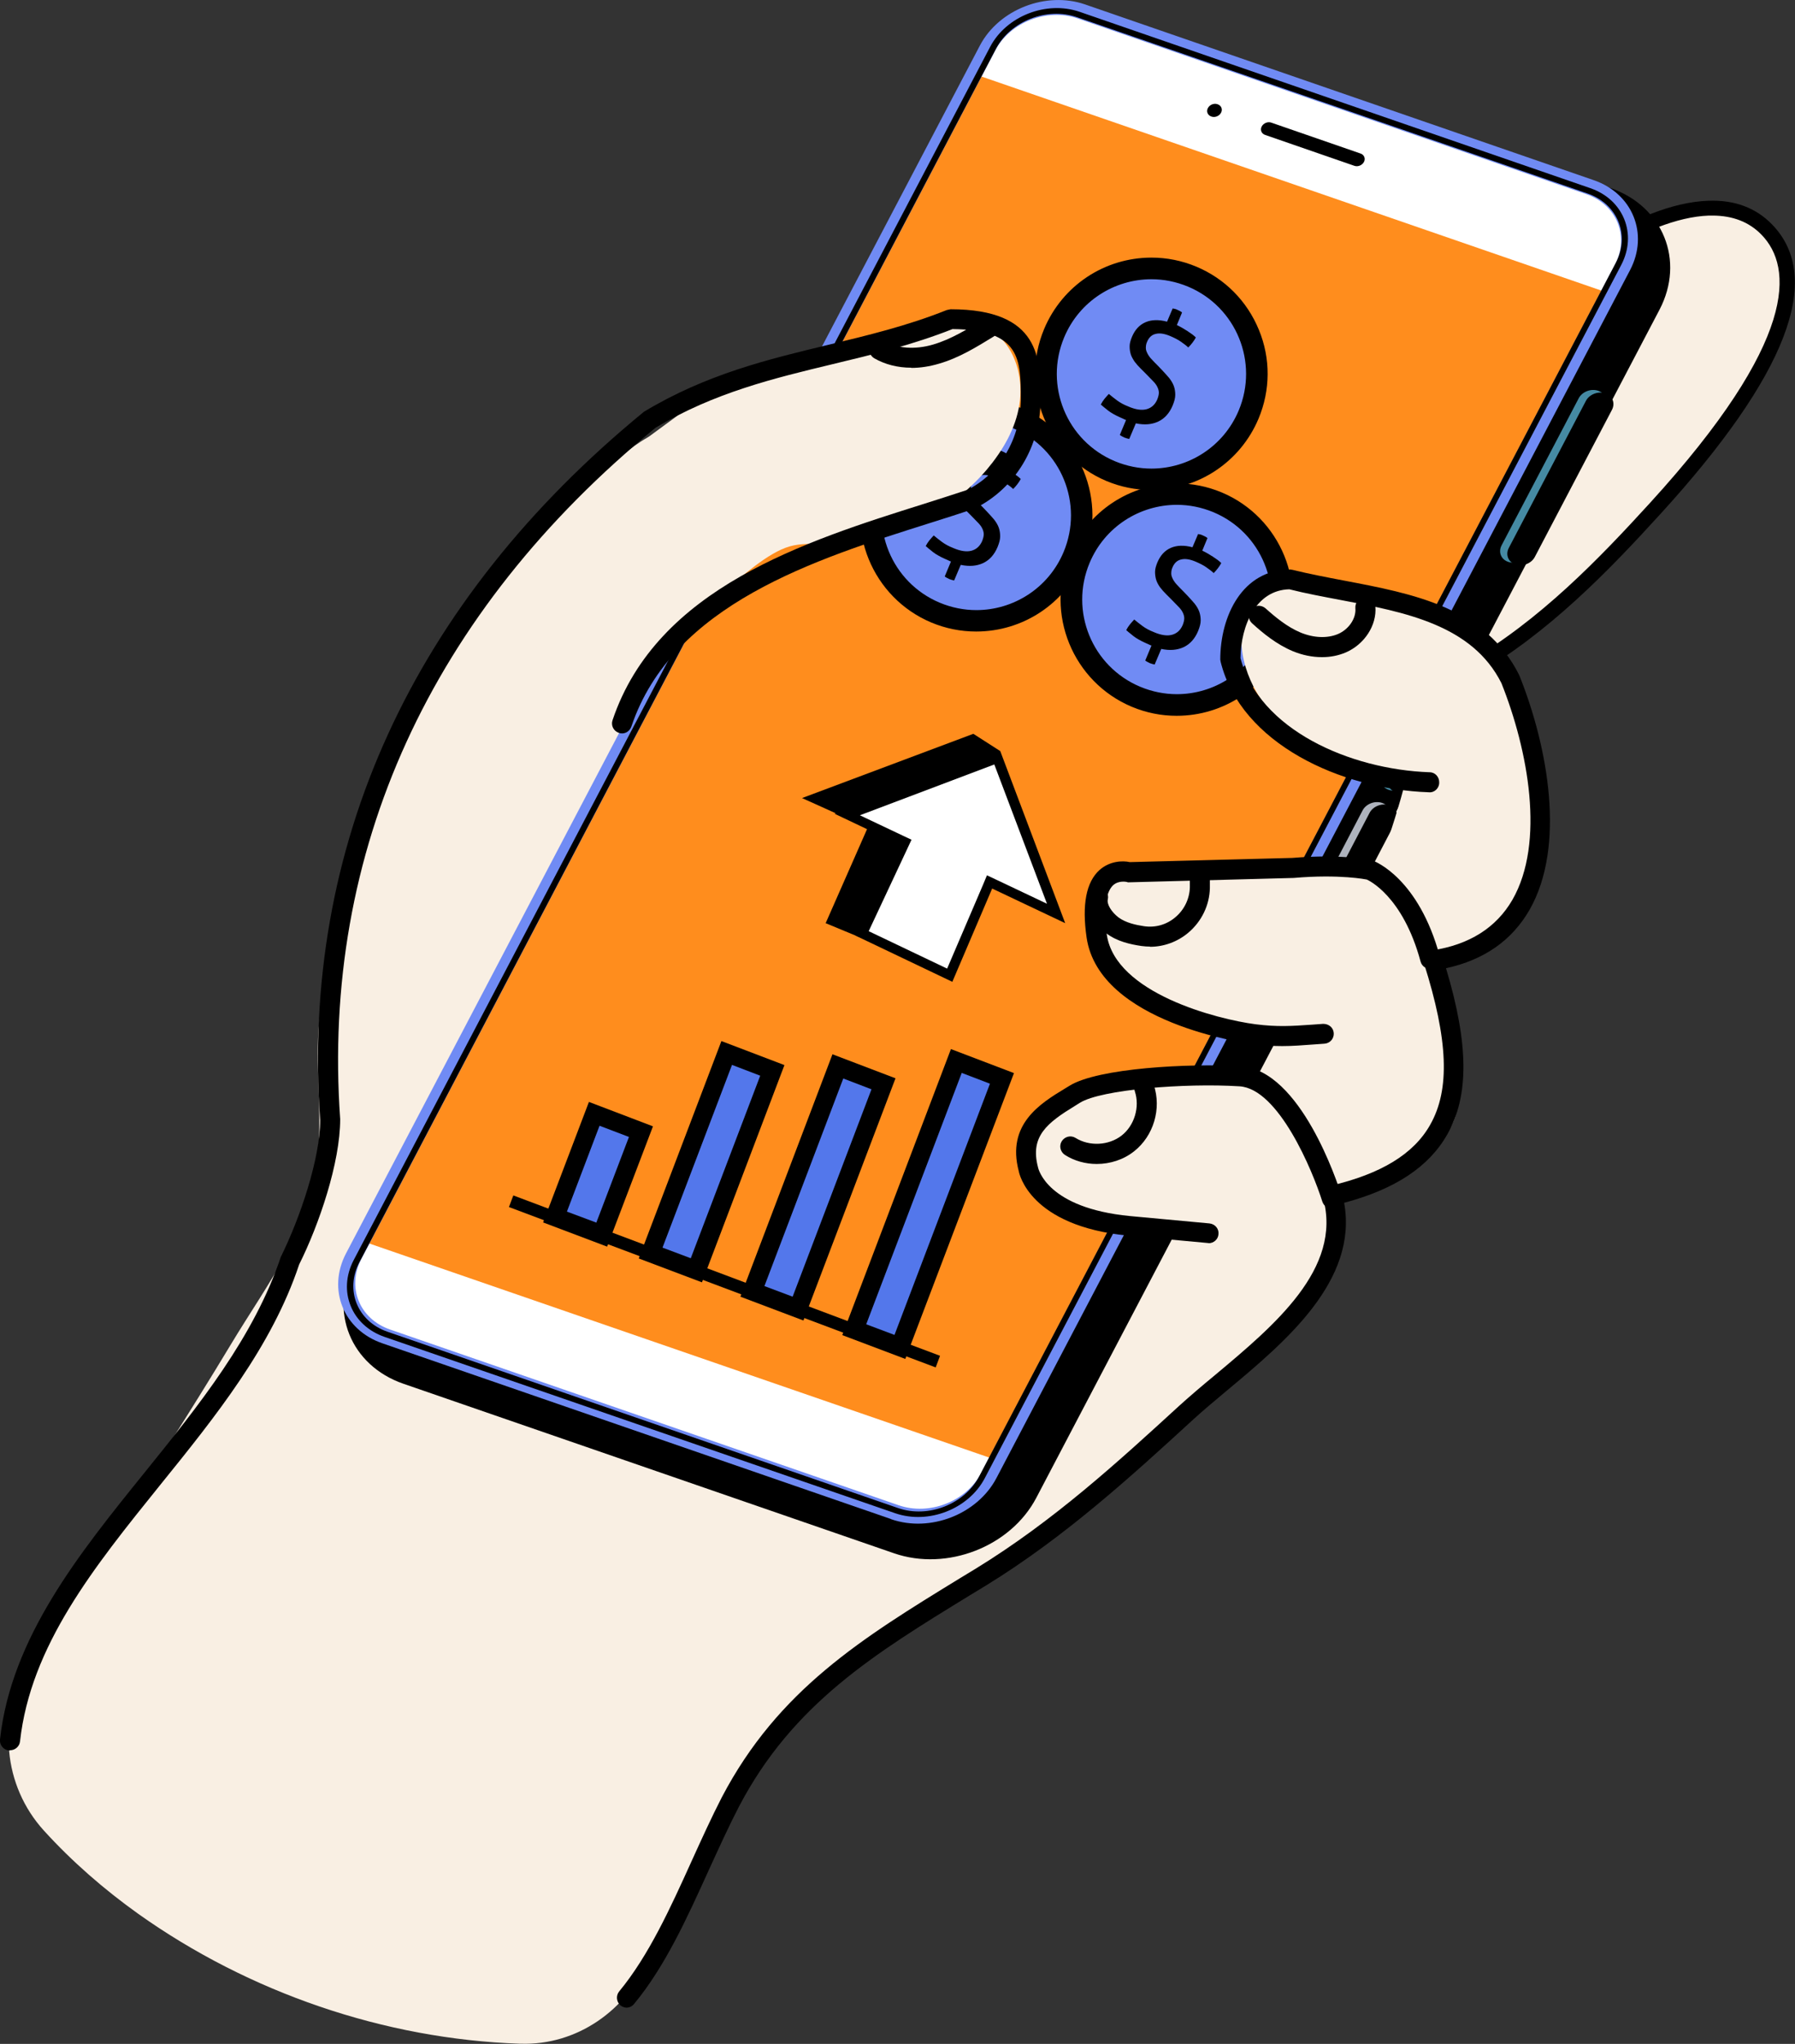
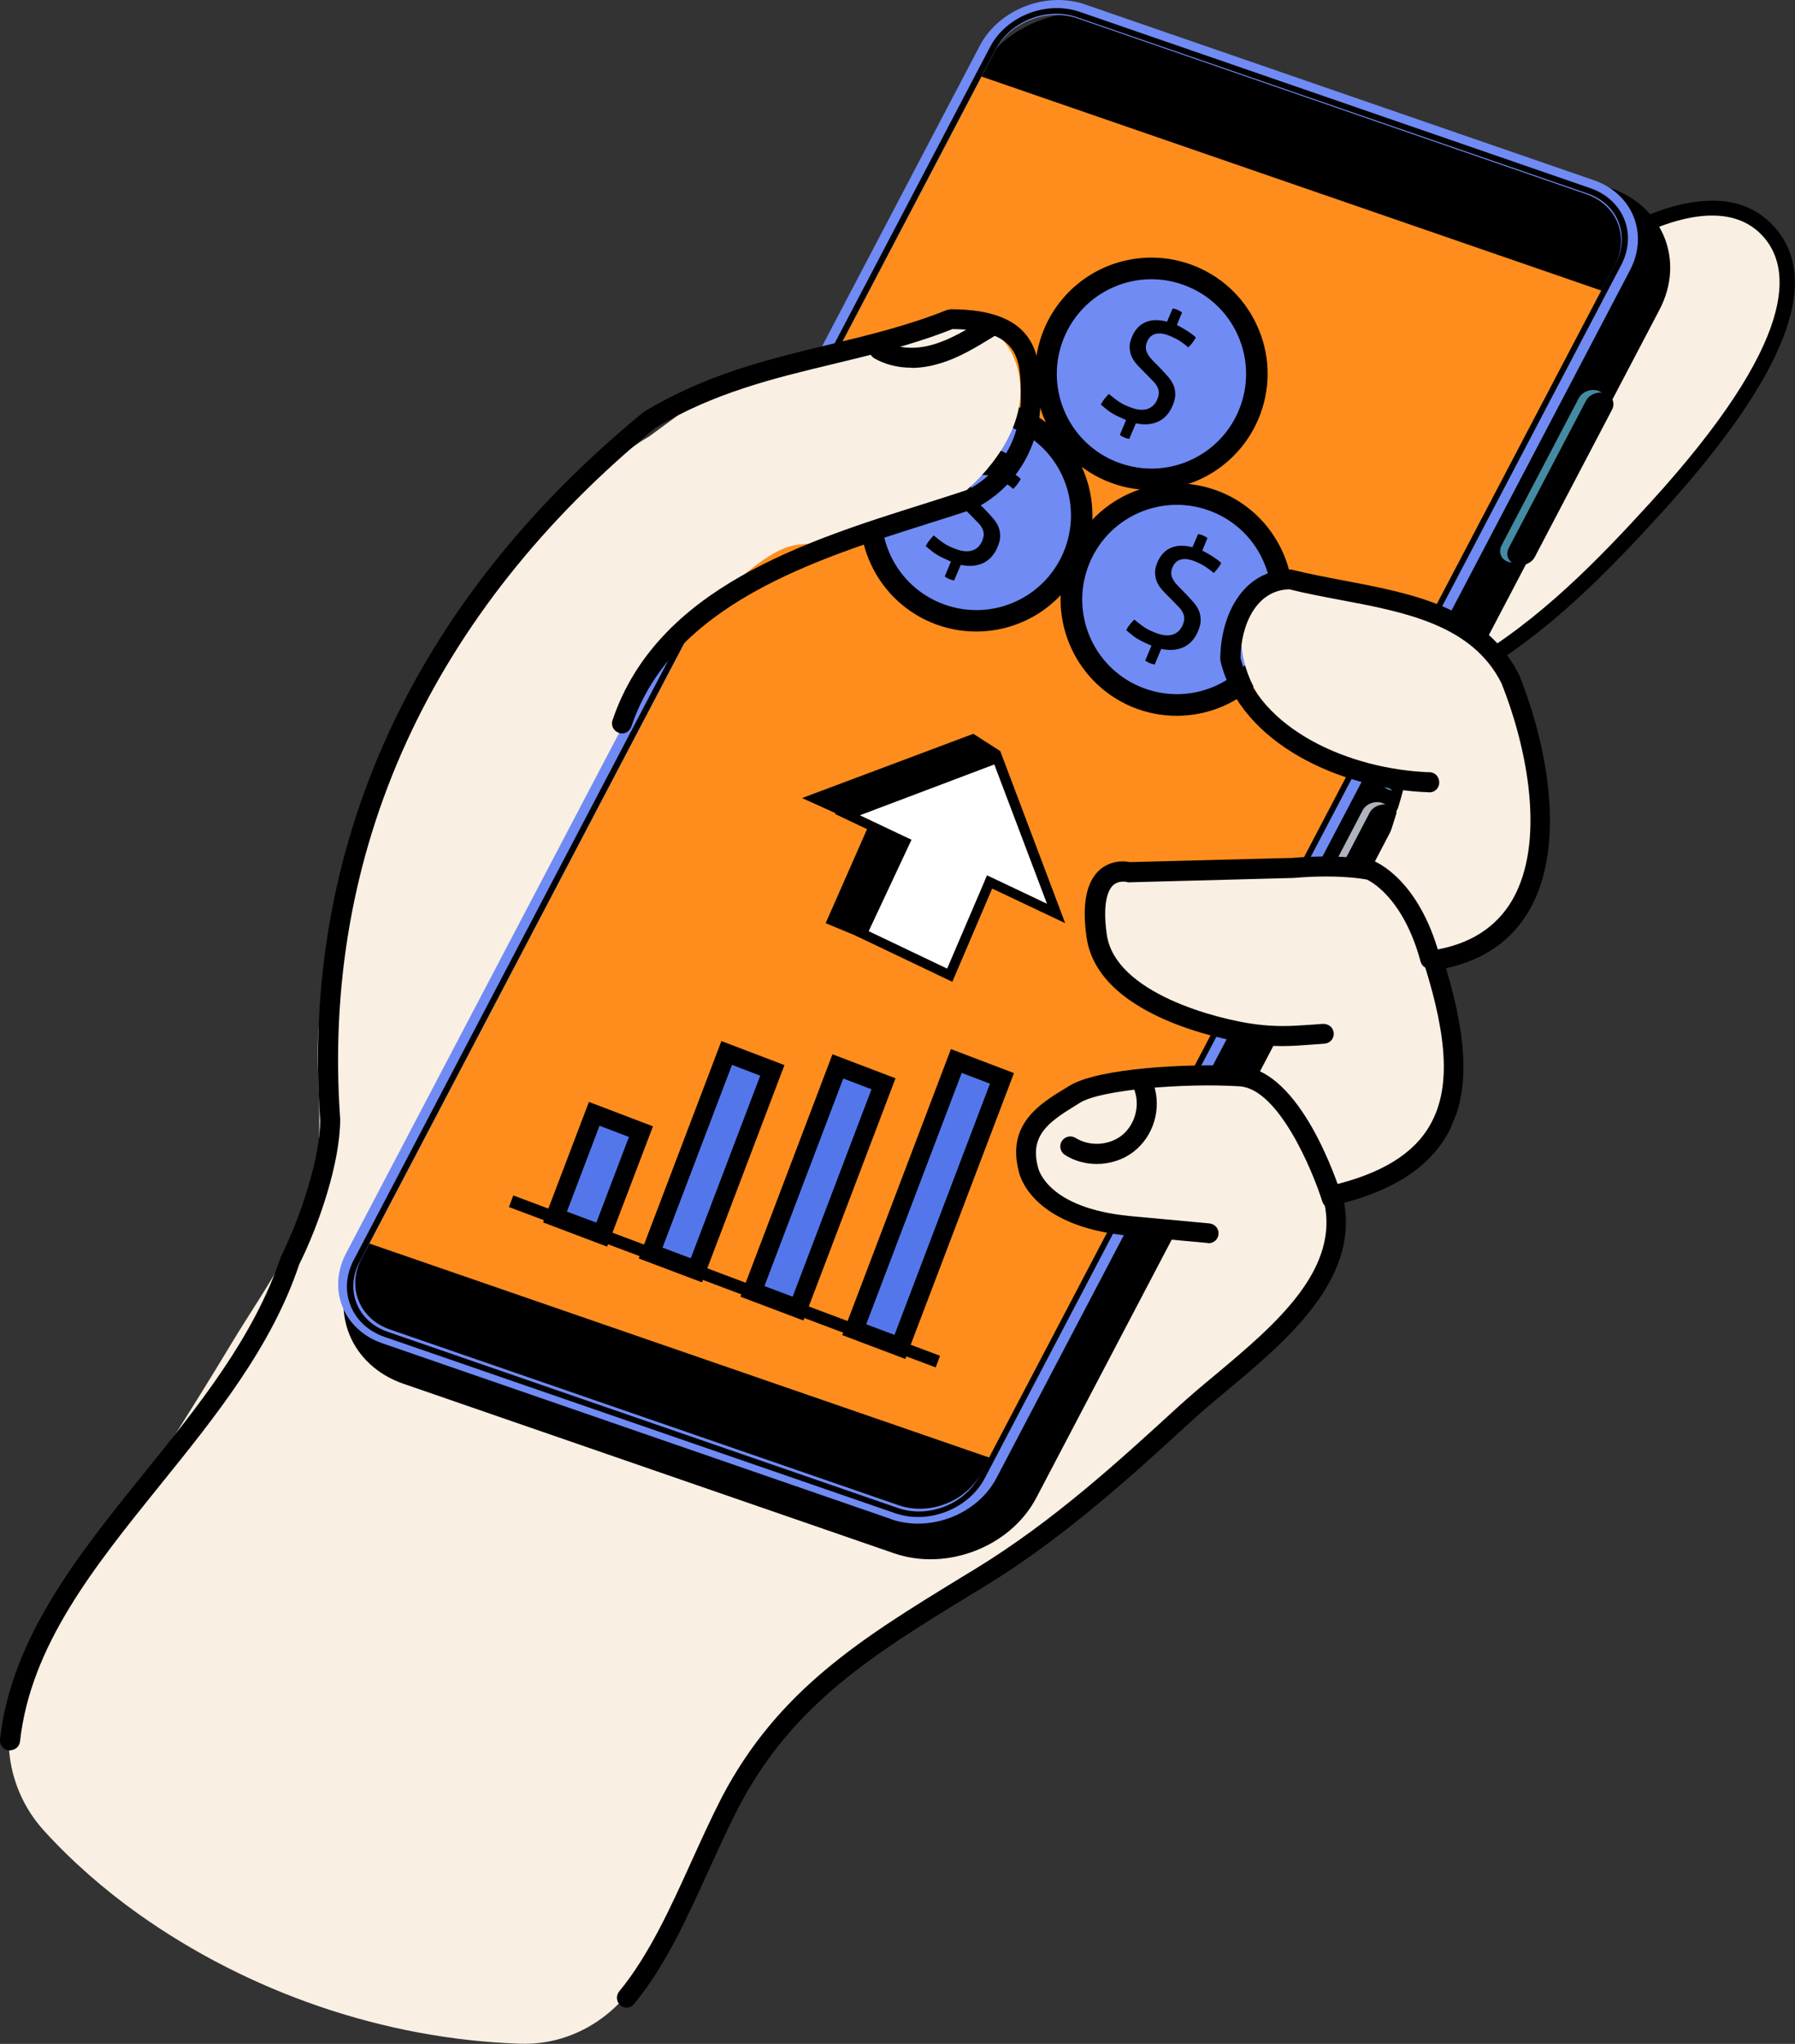
<svg xmlns="http://www.w3.org/2000/svg" id="_栝鍣_1" data-name="栝鍣_1" viewBox="0 0 89.7 102.11">
  <rect x="0" y="0" width="89.7" height="102.11" fill="#333333" stroke="none" />
  <defs>
    <style>
      .cls-1 {
        fill: #f9efe3;
      }

      .cls-2 {
        fill: #fff;
      }

      .cls-3 {
        fill: #708bf4;
      }

      .cls-4 {
        fill: #5377eb;
      }

      .cls-5 {
        fill: #458aa3;
      }

      .cls-6 {
        fill: #ff8d1d;
      }

      .cls-7 {
        fill: #aeb3bd;
      }
    </style>
  </defs>
  <g>
    <path class="cls-1" d="M82.73,25.39c-2.77,3.04-5.71,6.02-9.28,8.07-1.76,1.01-4.28,1.65-5.58.09-.86-1.03-.72-2.55-.39-3.85,1.37-5.42,5.09-9.9,8.7-14.16,2.03-2.39,8.99-7.3,12.12-4.06,3.58,3.71-3.26,11.39-5.57,13.92Z" />
    <path d="M70.07,34.85c-.96,0-1.85-.3-2.49-1.06-.79-.94-.94-2.31-.47-4.18,1.42-5.61,5.33-10.24,8.77-14.32,1.46-1.72,5.87-5.14,9.49-5.26,1.32-.05,2.39.36,3.19,1.19,2.6,2.69.72,7.54-5.56,14.43l-.28-.25.28.25c-2.56,2.81-5.61,5.99-9.37,8.14-1.05.6-2.36,1.07-3.56,1.07ZM85.56,10.77c-.05,0-.11,0-.16,0-3.23.11-7.47,3.26-8.94,5-3.4,4.02-7.25,8.57-8.62,14.01-.41,1.62-.3,2.77.32,3.52,1.15,1.37,3.47.76,5.11-.18,3.66-2.1,6.66-5.23,9.18-7.99,7.44-8.15,7.14-11.79,5.58-13.4-.62-.64-1.44-.96-2.46-.96Z" />
  </g>
  <path class="cls-1" d="M75.09,32.73c.44.47.78,1.02.99,1.67.6,1.91.7,3.92.77,5.91.08,2.03.23,4.86-1.71,6.07-.95.59-1.96,1.09-3,1.49-1.21.46-2.56.79-3.8.41-1.24-.38-2.28-1.68-1.96-2.93.21-.81.88-1.4,1.33-2.1,1.01-1.57.85-3.59.81-5.45-.06-2.4,1.25-4.01,2.28-6.02.09-.18.18-.36.33-.49.43-.4,1.11-.26,1.66-.05.87.34,1.69.83,2.31,1.49Z" />
  <path class="cls-1" d="M21.5,34.62c.45-2.42,1.84-4.49,3.51-6.25,1.91-2.01,3.89-3.9,6.08-5.63.81-.64,1.71-1.29,2.74-1.35,1.05-.06,2.03.49,2.84,1.16,1.02.85,1.84,1.9,2.55,3.01.7,1.1,1.14,2.45,1.89,3.49,1.7,2.35,3.03,4.54,3.46,7.49.15.98.19,1.99.04,2.97-.28,1.77-1.18,3.36-2.1,4.9-.82,1.37-1.68,2.76-2.88,3.82-1.08.95-2.4,1.61-3.74,2.13-4.46,1.73-9.57,2.06-14.02.29-2.4-.96-2.28-3.91-1.95-5.99.53-3.34.95-6.71,1.57-10.04Z" />
  <path class="cls-1" d="M32.42,97.84c-1.09,2.59-3.59,4.35-6.4,4.26-.02,0-.03,0-.05,0-6.77-.23-13.53-2.56-19.05-6.48-1.71-1.22-3.31-2.61-4.72-4.16-2.05-2.25-2.35-5.59-.73-8.17,1.34-2.13,2.68-4.25,4-6.39,2-3.24,4.08-6.43,6.04-9.69,1.94-3.23,4.11-5.88,4.4-9.82.15-1.95-.12-3.92,0-5.88.15-2.25.84-4.42,1.51-6.57.56-1.77,1.12-3.55,1.68-5.32.94-2.98,1.91-6.02,3.77-8.53.37-.49.81-.99,1.61-.79.39.1.72.37.94.71,1.24,1.91,1.79,5.37,2.25,7.61.57,2.77.89,5.6,1.61,8.34.66,2.49,1.66,4.34,3.13,6.38,1.58,2.19,2.58,4.82,3.91,7.17,1.91,3.38,4.38,5.99,8.03,7.44,3.45,1.37,6.42-1.86,9.25-3.55.96-.58,2.47-1.12,3.15-2.04.65-.87,1.03-2.39,1.41-3.4.59-1.59,2.35-6.37,4.94-4.69.37.24.65.58.87.96.94,1.63,3.59,5.44,2.64,7.6-.32.74-.87,1.35-1.4,1.95-3.26,3.65-7.08,6.77-10.69,10.11-5.08,4.71-13.05,6.82-16.71,12.8-1.9,3.11-3.58,6.35-5.15,9.63-.08.17-.16.35-.24.53Z" />
  <path class="cls-1" d="M70.96,46.49c1.18,2,1.5,4.38,1.8,6.69.12.95.24,1.95-.12,2.83-.3.73-.89,1.3-1.52,1.77-1.57,1.17-3.48,1.86-5.42,1.98-1.36.08-2.93-.25-3.57-1.44-.41-.76-.33-1.68-.24-2.54.15-1.45.31-2.89.46-4.34.27-2.54.75-5.99,3.04-7.63,1.99-1.42,4.61,1.04,5.58,2.69Z" />
  <g>
    <path d="M44.68,77.6l-24.52-8.47c-2.64-.91-3.74-3.63-2.46-6.08L48.84,3.7c1.28-2.45,4.47-3.69,7.11-2.78l24.52,8.47c2.64.91,3.74,3.63,2.46,6.08l-31.14,59.35c-1.28,2.45-4.47,3.69-7.11,2.78Z" />
-     <path class="cls-2" d="M45.1,75.68l-26.19-9.04c-1.53-.53-2.16-2.1-1.42-3.51L49.53,2.04c.74-1.41,2.58-2.13,4.11-1.61l26.19,9.04c1.53.53,2.16,2.1,1.42,3.51l-32.04,61.07c-.74,1.41-2.58,2.13-4.11,1.61Z" />
    <path d="M67.67,8.28l-4.45-1.54c-.18-.06-.26-.25-.17-.42h0c.09-.17.31-.26.49-.19l4.45,1.54c.18.06.26.25.17.42h0c-.09.17-.31.26-.49.19Z" />
    <path d="M60.53,5.82h0c-.18-.06-.26-.25-.17-.42h0c.09-.17.31-.26.49-.19h0c.18.06.26.25.17.42h0c-.09.17-.31.26-.49.19Z" />
    <path class="cls-5" d="M69.4,39.46h0c-.36-.12-.51-.49-.33-.83l1.26-2.41c.17-.33.61-.5.97-.38h0c.36.12.51.49.33.83l-1.26,2.41c-.17.33-.61.5-.97.38Z" />
    <path class="cls-5" d="M75.37,28.07h0c-.36-.12-.51-.49-.33-.83l3.85-7.34c.17-.33.61-.5.97-.38h0c.36.12.51.49.33.83l-3.85,7.34c-.17.33-.61.5-.97.38Z" />
    <path d="M75.73,28.2h0c-.36-.12-.51-.49-.33-.83l3.85-7.34c.17-.33.61-.5.97-.38h0c.36.12.51.49.33.83l-3.85,7.34c-.17.33-.61.5-.97.38Z" />
    <path d="M69.75,39.58h0c-.36-.12-.51-.49-.33-.83l1.26-2.41c.17-.33.61-.5.97-.38h0c.36.12.51.49.33.83l-1.26,2.41c-.17.33-.61.5-.97.38Z" />
    <path class="cls-7" d="M67.16,43.73h0c-.36-.12-.51-.49-.33-.83l1.26-2.41c.17-.33.61-.5.97-.38h0c.36.12.51.49.33.83l-1.26,2.41c-.17.33-.61.5-.97.38Z" />
    <path d="M67.51,43.85h0c-.36-.12-.51-.49-.33-.83l1.26-2.41c.17-.33.61-.5.97-.38h0c.36.12.51.49.33.83l-1.26,2.41c-.17.33-.61.5-.97.38Z" />
    <polygon class="cls-6" points="49.76 72.93 18.04 61.98 48.63 3.68 80.35 14.63 49.76 72.93" />
    <path class="cls-3" d="M44.53,75.89l-25.42-8.78c-1.95-.67-2.76-2.69-1.82-4.49L48.97,2.27c.95-1.8,3.3-2.72,5.25-2.05l25.42,8.78c1.95.67,2.76,2.69,1.82,4.49l-31.67,60.36c-.95,1.8-3.3,2.72-5.25,2.05ZM53.85.92c-1.53-.53-3.38.19-4.12,1.61l-31.67,60.36c-.74,1.42-.1,3,1.43,3.53l25.42,8.78c1.53.53,3.38-.19,4.12-1.61l31.67-60.36c.74-1.42.1-3-1.43-3.53L53.85.92Z" />
    <path d="M44.74,75.6l-25.52-8.81c-1.66-.57-2.35-2.29-1.55-3.83L49.48,2.34c.81-1.54,2.81-2.32,4.47-1.75l25.52,8.81c1.66.57,2.35,2.29,1.55,3.83l-31.81,60.62c-.81,1.54-2.81,2.32-4.47,1.75ZM53.82.86c-1.5-.52-3.32.19-4.05,1.58l-31.81,60.62c-.73,1.39-.1,2.95,1.4,3.47l25.52,8.81c1.5.52,3.32-.19,4.05-1.58l31.81-60.62c.73-1.39.1-2.95-1.4-3.47L53.82.86Z" />
  </g>
  <g>
    <g>
      <g>
        <polygon class="cls-4" points="50.07 53.88 44.97 67.29 42.69 66.43 47.8 53.01 50.07 53.88" />
        <path d="M45.24,67.89l-3.15-1.19,5.43-14.29,3.15,1.2-5.43,14.28ZM43.29,66.16l1.41.53,4.77-12.55-1.41-.54-4.77,12.55Z" />
      </g>
      <g>
        <polygon class="cls-4" points="44.15 54.15 39.89 65.38 37.6 64.52 41.88 53.28 44.15 54.15" />
        <path d="M40.15,65.97l-3.15-1.19,4.6-12.11,3.15,1.2-4.6,12.1ZM38.2,64.25l1.41.53,3.94-10.36-1.41-.54-3.94,10.37Z" />
      </g>
      <g>
        <polygon class="cls-4" points="38.59 53.48 34.8 63.46 32.52 62.6 36.31 52.61 38.59 53.48" />
        <path d="M35.07,64.06l-3.15-1.19,4.13-10.86,3.15,1.2-4.12,10.85ZM33.11,62.33l1.41.53,3.47-9.12-1.41-.54-3.47,9.12Z" />
      </g>
      <g>
        <polygon class="cls-4" points="32.03 56.54 30.07 61.68 27.74 60.8 29.7 55.65 32.03 56.54" />
        <path d="M30.34,62.28l-3.2-1.21,2.29-6.02,3.2,1.22-2.29,6.01ZM28.33,60.53l1.47.55,1.63-4.28-1.47-.56-1.63,4.29Z" />
      </g>
    </g>
    <rect x="35.9" y="52.63" width=".62" height="22.78" transform="translate(-36.46 75.4) rotate(-69.41)" />
  </g>
  <g>
    <circle cx="49.51" cy="26.38" r="4.73" />
    <circle cx="59.53" cy="30.59" r="4.73" />
    <circle cx="58.26" cy="19.31" r="4.73" transform="translate(8.34 55.02) rotate(-53.91)" />
    <g>
      <g>
        <path class="cls-3" d="M48.78,31.02c-.7,0-1.38-.14-2.04-.41-1.3-.54-2.31-1.56-2.84-2.86-.53-1.3-.53-2.73.02-4.03.82-1.96,2.73-3.23,4.86-3.23.7,0,1.39.14,2.04.41,1.3.54,2.31,1.56,2.84,2.86.53,1.3.53,2.73-.02,4.03-.82,1.96-2.73,3.23-4.86,3.23Z" />
        <path d="M48.79,21.02c.61,0,1.23.12,1.83.37,2.41,1.01,3.54,3.78,2.53,6.19-.76,1.81-2.51,2.9-4.36,2.9-.61,0-1.23-.12-1.83-.37-2.41-1.01-3.54-3.78-2.53-6.19.76-1.81,2.51-2.9,4.36-2.9M48.79,19.94h0c-2.35,0-4.45,1.4-5.36,3.56-1.24,2.95.16,6.36,3.11,7.6.72.3,1.47.45,2.24.45,2.35,0,4.45-1.4,5.36-3.56,1.24-2.95-.16-6.36-3.11-7.6-.72-.3-1.47-.45-2.24-.45h0Z" />
      </g>
      <path d="M47.52,28.05s-.04-.01-.06-.02l-.04-.02c-.14-.06-.26-.12-.37-.17-.11-.06-.21-.11-.3-.17-.09-.06-.17-.12-.25-.19-.08-.06-.16-.13-.24-.2.05-.1.11-.19.18-.28.07-.09.15-.17.22-.25.13.11.27.22.42.33.15.11.33.21.56.3.37.16.68.2.92.13.24-.07.41-.23.52-.48.05-.13.08-.24.08-.34,0-.1-.03-.2-.08-.3-.05-.1-.12-.19-.22-.29-.1-.1-.21-.22-.34-.35l-.27-.27c-.11-.11-.21-.22-.3-.34-.08-.11-.15-.24-.19-.36-.04-.13-.06-.26-.06-.41,0-.15.05-.31.12-.48.15-.35.37-.59.67-.72.3-.13.66-.14,1.08-.03l.28-.66c.08.01.16.03.24.07.09.04.17.08.23.13l-.26.63c.19.09.36.19.53.3.17.11.31.21.42.32-.1.18-.23.35-.38.5-.1-.1-.23-.19-.37-.29-.14-.1-.32-.19-.53-.28-.28-.12-.53-.16-.72-.11-.2.04-.35.18-.44.4-.05.11-.06.21-.06.31,0,.1.04.19.09.29.05.09.12.19.21.28.09.1.19.2.31.32l.21.22c.13.14.25.27.35.39.1.13.18.26.23.4.05.14.07.29.07.44,0,.16-.05.33-.13.53-.16.38-.4.65-.72.8-.32.15-.69.18-1.12.09l-.33.78s-.08-.02-.12-.03c-.04-.01-.08-.03-.12-.04-.04-.02-.08-.04-.12-.06-.04-.02-.08-.05-.11-.07l.3-.72Z" />
    </g>
    <g>
      <g>
        <path class="cls-3" d="M58.8,35.22c-.7,0-1.38-.14-2.04-.41-2.68-1.12-3.94-4.22-2.82-6.89.82-1.96,2.73-3.23,4.86-3.23.7,0,1.38.14,2.04.41,1.3.54,2.31,1.56,2.84,2.86.53,1.3.53,2.73-.02,4.03-.82,1.96-2.73,3.23-4.86,3.23Z" />
        <path d="M58.81,25.22c.61,0,1.23.12,1.83.37,2.41,1.01,3.54,3.78,2.53,6.19-.76,1.81-2.51,2.9-4.36,2.9-.61,0-1.23-.12-1.83-.37-2.41-1.01-3.54-3.78-2.53-6.19.76-1.81,2.51-2.9,4.36-2.9M58.81,24.15h0c-2.35,0-4.45,1.4-5.36,3.56-1.24,2.95.16,6.36,3.11,7.6.72.3,1.47.45,2.24.45,2.35,0,4.45-1.4,5.36-3.56,1.24-2.95-.16-6.36-3.11-7.6-.72-.3-1.47-.45-2.24-.45h0Z" />
      </g>
      <path d="M57.54,32.25s-.04-.01-.06-.02l-.04-.02c-.14-.06-.26-.12-.37-.17-.11-.06-.21-.11-.3-.17-.09-.06-.17-.12-.25-.19-.08-.06-.16-.13-.24-.2.05-.1.11-.19.18-.28.07-.09.15-.17.22-.25.13.11.27.22.42.33.15.11.33.21.56.3.37.16.68.2.92.13.24-.07.41-.23.52-.48.05-.13.08-.24.08-.34,0-.1-.03-.2-.08-.3-.05-.1-.12-.19-.22-.29-.1-.1-.21-.22-.34-.35l-.27-.27c-.11-.11-.21-.22-.3-.34-.08-.11-.15-.24-.19-.36-.04-.13-.06-.26-.06-.41,0-.15.05-.31.12-.48.15-.35.37-.59.67-.72.3-.13.66-.14,1.08-.03l.28-.66c.08.01.16.03.24.07.09.04.17.08.23.13l-.26.63c.19.09.36.19.53.3.17.11.31.21.42.32-.1.18-.23.35-.38.5-.1-.1-.23-.19-.37-.29-.14-.1-.32-.19-.53-.28-.28-.12-.53-.16-.72-.11-.2.04-.35.18-.44.4-.05.11-.06.21-.06.31,0,.1.04.19.09.29.05.09.12.19.21.28.09.1.19.2.31.32l.21.22c.13.14.25.27.35.39.1.13.18.26.23.4.05.14.07.29.07.44,0,.16-.05.33-.13.53-.16.38-.4.65-.72.8-.32.15-.69.18-1.12.09l-.33.78s-.08-.02-.12-.03c-.04-.01-.08-.03-.12-.04-.04-.02-.08-.04-.12-.06-.04-.02-.08-.05-.11-.07l.3-.72Z" />
    </g>
    <g>
      <g>
        <path class="cls-3" d="M57.53,23.95c-.7,0-1.39-.14-2.04-.41-1.3-.54-2.31-1.56-2.84-2.86-.53-1.3-.53-2.73.02-4.03.82-1.96,2.73-3.23,4.86-3.23.7,0,1.38.14,2.04.41,1.3.54,2.31,1.56,2.84,2.86.53,1.3.53,2.73-.02,4.03-.82,1.96-2.73,3.23-4.86,3.23Z" />
        <path d="M57.54,13.95c.61,0,1.23.12,1.83.37,2.41,1.01,3.54,3.78,2.53,6.19-.76,1.81-2.51,2.9-4.36,2.9-.61,0-1.23-.12-1.83-.37-2.41-1.01-3.54-3.78-2.53-6.19.76-1.81,2.51-2.9,4.36-2.9M57.54,12.87h0c-2.35,0-4.45,1.4-5.36,3.56-1.24,2.95.16,6.36,3.11,7.6.72.3,1.47.45,2.24.45,2.35,0,4.45-1.4,5.36-3.56.6-1.43.61-3.01.02-4.44-.59-1.44-1.7-2.56-3.13-3.16-.72-.3-1.47-.45-2.24-.45h0Z" />
      </g>
      <path d="M56.27,20.98s-.04-.01-.06-.02l-.04-.02c-.14-.06-.26-.12-.37-.17-.11-.06-.21-.11-.3-.17-.09-.06-.17-.12-.25-.19-.08-.06-.16-.13-.24-.2.05-.1.11-.19.18-.28.07-.09.15-.17.22-.25.13.11.27.22.42.33.15.11.33.21.56.3.37.16.68.2.92.13.24-.07.41-.23.52-.48.05-.13.08-.24.08-.34,0-.1-.03-.2-.08-.3-.05-.1-.12-.19-.22-.29-.1-.1-.21-.22-.34-.35l-.27-.27c-.11-.11-.21-.22-.3-.34-.08-.12-.15-.24-.19-.36-.04-.13-.06-.26-.06-.41,0-.15.05-.31.12-.48.15-.35.37-.59.67-.72.3-.13.66-.14,1.08-.03l.28-.66c.08.01.16.03.24.07.09.04.17.08.23.13l-.26.63c.19.09.36.19.53.3.17.11.31.21.42.32-.1.18-.23.35-.38.5-.1-.1-.23-.19-.37-.29-.14-.1-.32-.19-.53-.28-.28-.12-.53-.16-.72-.11-.2.04-.35.18-.44.4-.05.11-.06.21-.06.31,0,.1.04.19.09.29.05.09.12.19.21.28.09.1.19.2.31.32l.21.22c.13.14.25.27.35.39.1.13.18.26.23.4.05.14.07.29.07.44,0,.16-.05.33-.13.53-.16.38-.4.65-.72.8-.32.15-.69.18-1.12.09l-.33.78s-.08-.02-.12-.03c-.04-.01-.08-.03-.12-.04-.04-.02-.08-.04-.12-.06-.04-.02-.08-.05-.11-.07l.3-.72Z" />
    </g>
  </g>
  <g>
    <polygon points="48.64 36.66 49.98 37.52 48.25 43.54 46.25 48.19 41.26 46.12 43.36 41.35 40.08 39.87 48.64 36.66" />
    <g>
      <polygon class="cls-2" points="43.08 46.63 45.22 42.05 42.33 40.68 49.83 37.85 52.78 45.64 49.45 44.06 47.46 48.72 43.08 46.63" />
      <path d="M49.68,38.17l2.64,6.98-2.53-1.2-.47-.22-.2.48-1.79,4.18-3.92-1.87,1.93-4.12.21-.45-.45-.21-2.13-1.01,6.72-2.54M49.98,37.52l-8.28,3.13,3.2,1.52-2.15,4.57,4.84,2.31,1.99-4.66,3.65,1.73-3.25-8.61h0Z" />
    </g>
  </g>
  <g>
    <polygon class="cls-2" points="43.05 41.51 43.05 41.51 43.05 41.51 43.05 41.51" />
    <path class="cls-2" d="M43.05,41.51s0,0,0,0h0Z" />
  </g>
  <path class="cls-1" d="M73.14,31.48c-.21-.07-.42-.13-.63-.2-1.72-.52-3.47-.97-5.22-1.37-1.33-.3-2.93-1.13-4.23-.26-.83.56-1.1,1.68-1.01,2.68.17,1.82,1.34,3.44,2.82,4.52,1.53,1.11,3.45,1.44,5.19,2.06.04.01.09.03.11.07.04.05.03.12.02.18-.13.66-.82,2.8-1.04,3.43-.27.75.69-.11,1.46-.61.68-.44,1.17-.52,1.96-.61.99-.11,2.4-1.04,3.05-1.77.36-.41.68-.89.76-1.44.28-1.91-.13-4.94-1.89-6.07-.42-.27-.87-.45-1.34-.61Z" />
  <path class="cls-1" d="M60.34,43.52c-1.18.02-2.35.05-3.53.07-.48,0-.99.03-1.38.3-.44.3-.64.84-.71,1.36-.24,1.83.92,3.63,2.46,4.64,1.54,1.01,3.41,1.38,5.24,1.64,1.89.27,4.34.5,4.81,1.29.37.62.98-1.05,1.34-1.68,1.08-1.91,3.05-6.41.04-7.6-1.57-.62-4.07-.1-5.73-.07-.85.02-1.7.03-2.55.05Z" />
  <path class="cls-1" d="M57.67,53.92c-.68.07-1.36.15-2.03.24-2.1.28-4.98,1.55-4.22,4.25.28.98,1.11,1.72,2.04,2.14.93.41,1.96.55,2.97.68,1.27.16,3.11.01,4.17.8,1.3.96,1.9,2.73,3.92,2.27,1.06-.24,1.84-1.24,2.08-2.3.24-1.06.05-2.18-.27-3.22-.46-1.54-1.18-3.03-2.3-4.18-1.18-1.2-4.83-.83-6.37-.68Z" />
  <path class="cls-1" d="M32.66,33.68c-.57.79-1.11,1.61-1.61,2.46-.16.26-.37.57-.68.55-.2-.01-.36-.16-.5-.3-1.27-1.28-2.34-2.75-3.19-4.34-.68-1.27-1.98-3.22-.91-4.52,1.2-1.45,2.91-2.68,4.34-3.9,1.59-1.35,3.3-2.5,4.95-3.77,1.49-1.16,3.48-1.21,5.31-1.56,1.47-.28,2.95-.56,4.31-1.18,1.69-.76,3.68-1.88,5.29-.28.86.86,1.16,2.18.97,3.38s-.83,2.29-1.61,3.22c-1.98,2.34-5.02,3.74-8.08,3.74-.6,0-1.22-.05-1.8.12-1.07.31-2.41,1.51-3.26,2.26-1.33,1.19-2.49,2.67-3.54,4.12Z" />
  <path d="M31.33,100.3c-.11,0-.23-.04-.32-.11-.21-.18-.24-.49-.07-.7,1.48-1.79,2.57-4.19,3.62-6.51.51-1.12.99-2.18,1.51-3.19,2.82-5.38,7.03-7.96,11.91-10.95l.79-.48c3.88-2.38,7.08-5.31,10.17-8.14.53-.48,1.13-.99,1.76-1.51,2.99-2.5,6.38-5.33,5.42-8.85l-.14-.5.5-.12c2.53-.59,4.17-1.59,4.99-3.05,1-1.76.9-4.24-.31-8.06l-.18-.56.58-.09c1.86-.28,3.21-1.13,4.02-2.53,1.64-2.86.79-7.46-.55-10.82-1.46-2.91-4.81-3.55-8.06-4.16-.84-.16-1.71-.32-2.54-.53-1.66.04-2.42,1.79-2.44,3.44.93,3.56,5.45,5.56,9.45,5.7.28,0,.49.24.48.52,0,.28-.24.51-.52.48-4.4-.15-9.38-2.43-10.4-6.51l-.02-.12c0-2.17,1.1-4.5,3.5-4.5l.12.02c.81.2,1.65.36,2.54.53,3.48.66,7.09,1.34,8.78,4.73,1.45,3.61,2.33,8.56.51,11.73-.88,1.53-2.28,2.5-4.17,2.91,1.14,3.8,1.16,6.38.06,8.31-.92,1.62-2.61,2.73-5.15,3.41.7,3.89-2.92,6.93-5.86,9.38-.62.52-1.21,1.01-1.72,1.48-2.98,2.73-6.36,5.83-10.32,8.26l-.79.48c-4.75,2.91-8.86,5.42-11.55,10.56-.51.98-.98,2.02-1.49,3.13-1.08,2.38-2.19,4.85-3.76,6.74-.1.12-.24.18-.39.18Z" />
  <path d="M.5,87.45s-.04,0-.06,0c-.27-.03-.47-.28-.44-.55.56-5.08,3.95-9.28,7.23-13.34,2.69-3.33,5.47-6.78,6.8-10.76.99-2,1.97-4.95,1.97-6.84-.98-13.68,4.62-25.92,16.18-35.39,3.12-1.88,6.21-2.62,9.2-3.34,1.95-.47,3.96-.95,5.93-1.74l.19-.04c4.5,0,4.5,2.5,4.5,4.5,0,2.35-1.26,4.44-3.28,5.45-.76.26-1.49.49-2.25.73-5.73,1.81-12.86,4.05-14.92,10.17-.09.26-.37.41-.63.31-.26-.09-.4-.37-.31-.63,2.22-6.6,9.62-8.94,15.57-10.81.75-.24,1.48-.47,2.17-.7,1.61-.81,2.66-2.56,2.66-4.53s0-3.47-3.41-3.5c-2,.79-4.02,1.28-5.98,1.75-2.91.7-5.93,1.42-8.86,3.18-11.24,9.21-16.71,21.16-15.76,34.54,0,2.18-1.06,5.28-2.05,7.26-1.36,4.09-4.19,7.61-6.94,11.01-3.33,4.13-6.48,8.04-7.01,12.82-.03.26-.25.44-.5.44Z" />
-   <path d="M57.47,47.29c-.14,0-.28-.01-.43-.03-.54-.08-1.21-.22-1.75-.63-.53-.4-1.09-1.15-.9-1.93.06-.27.34-.43.6-.37.27.06.43.33.37.6-.06.24.18.63.53.9.36.27.87.38,1.27.44.58.09,1.15-.08,1.58-.45.44-.37.7-.91.72-1.48,0-.2,0-.41,0-.61,0-.28.21-.5.49-.51.26.02.5.21.51.49,0,.22,0,.44,0,.66-.02.85-.41,1.66-1.07,2.22-.54.46-1.23.71-1.92.71Z" />
  <path d="M54.8,58.15c-.55,0-1.11-.15-1.58-.45-.23-.15-.31-.45-.16-.69.15-.23.45-.31.69-.16.69.43,1.66.38,2.3-.12.64-.5.92-1.43.66-2.21-.09-.26.05-.55.32-.63.26-.09.55.05.63.32.39,1.18-.01,2.54-.99,3.31-.53.42-1.2.63-1.86.63Z" />
-   <path d="M66.06,32.83c-.48,0-.98-.1-1.46-.3-.81-.34-1.48-.89-2.03-1.39-.21-.19-.22-.5-.04-.71.18-.21.5-.22.71-.04.49.44,1.08.93,1.75,1.21.65.27,1.33.3,1.86.08.55-.23.93-.79.88-1.3-.02-.27.18-.52.46-.54.28-.03.52.18.54.46.08.94-.55,1.9-1.49,2.3-.36.15-.75.23-1.17.23Z" />
-   <path d="M45.54,18.37c-.68,0-1.31-.16-1.85-.47-.24-.14-.32-.44-.18-.68.14-.24.44-.32.68-.18.64.37,1.54.44,2.45.17.88-.26,1.7-.76,2.49-1.25.24-.15.54-.07.69.16.14.24.07.54-.16.69-.85.52-1.73,1.07-2.74,1.36-.47.14-.94.21-1.38.21Z" />
+   <path d="M45.54,18.37c-.68,0-1.31-.16-1.85-.47-.24-.14-.32-.44-.18-.68.14-.24.44-.32.68-.18.64.37,1.54.44,2.45.17.88-.26,1.7-.76,2.49-1.25.24-.15.54-.07.69.16.14.24.07.54-.16.69-.85.52-1.73,1.07-2.74,1.36-.47.14-.94.21-1.38.21" />
  <path d="M64.06,52.26c-.45,0-.92-.03-1.47-.1-.31-.04-7.66-1.05-8.29-5.32-.24-1.65-.02-2.78.65-3.38.51-.45,1.15-.47,1.51-.39l8.12-.21c2.53-.21,3.95.11,4.01.13.15.05,2.31.91,3.36,4.79.07.27-.09.54-.35.61-.27.07-.54-.09-.61-.35-.89-3.3-2.62-4.07-2.69-4.1h0s-1.34-.28-3.65-.08l-8.28.22-.07-.02s-.39-.09-.67.16c-.22.2-.56.8-.32,2.48.43,2.92,5.51,4.22,7.43,4.47,1.1.14,1.82.09,2.83.02l.55-.04c.29,0,.51.19.53.46.02.28-.19.51-.46.53l-.55.04c-.55.04-1.04.08-1.56.08Z" />
  <path d="M60.42,62.1s-.03,0-.05,0l-4-.37c-4.92-.48-5.44-3.11-5.46-3.22-.62-2.34,1.07-3.38,2.31-4.13l.23-.14c1.42-.88,5.96-1.13,8.56-.97,2.98.19,4.83,5.82,5.03,6.46.08.26-.06.54-.33.63-.27.08-.54-.06-.63-.33-.49-1.56-2.19-5.64-4.14-5.76-2.74-.17-6.9.16-7.97.82l-.24.15c-1.39.85-2.27,1.52-1.86,3.07.02.11.48,2.04,4.58,2.44l3.99.37c.28.03.48.27.45.54-.02.26-.24.45-.5.45Z" />
</svg>